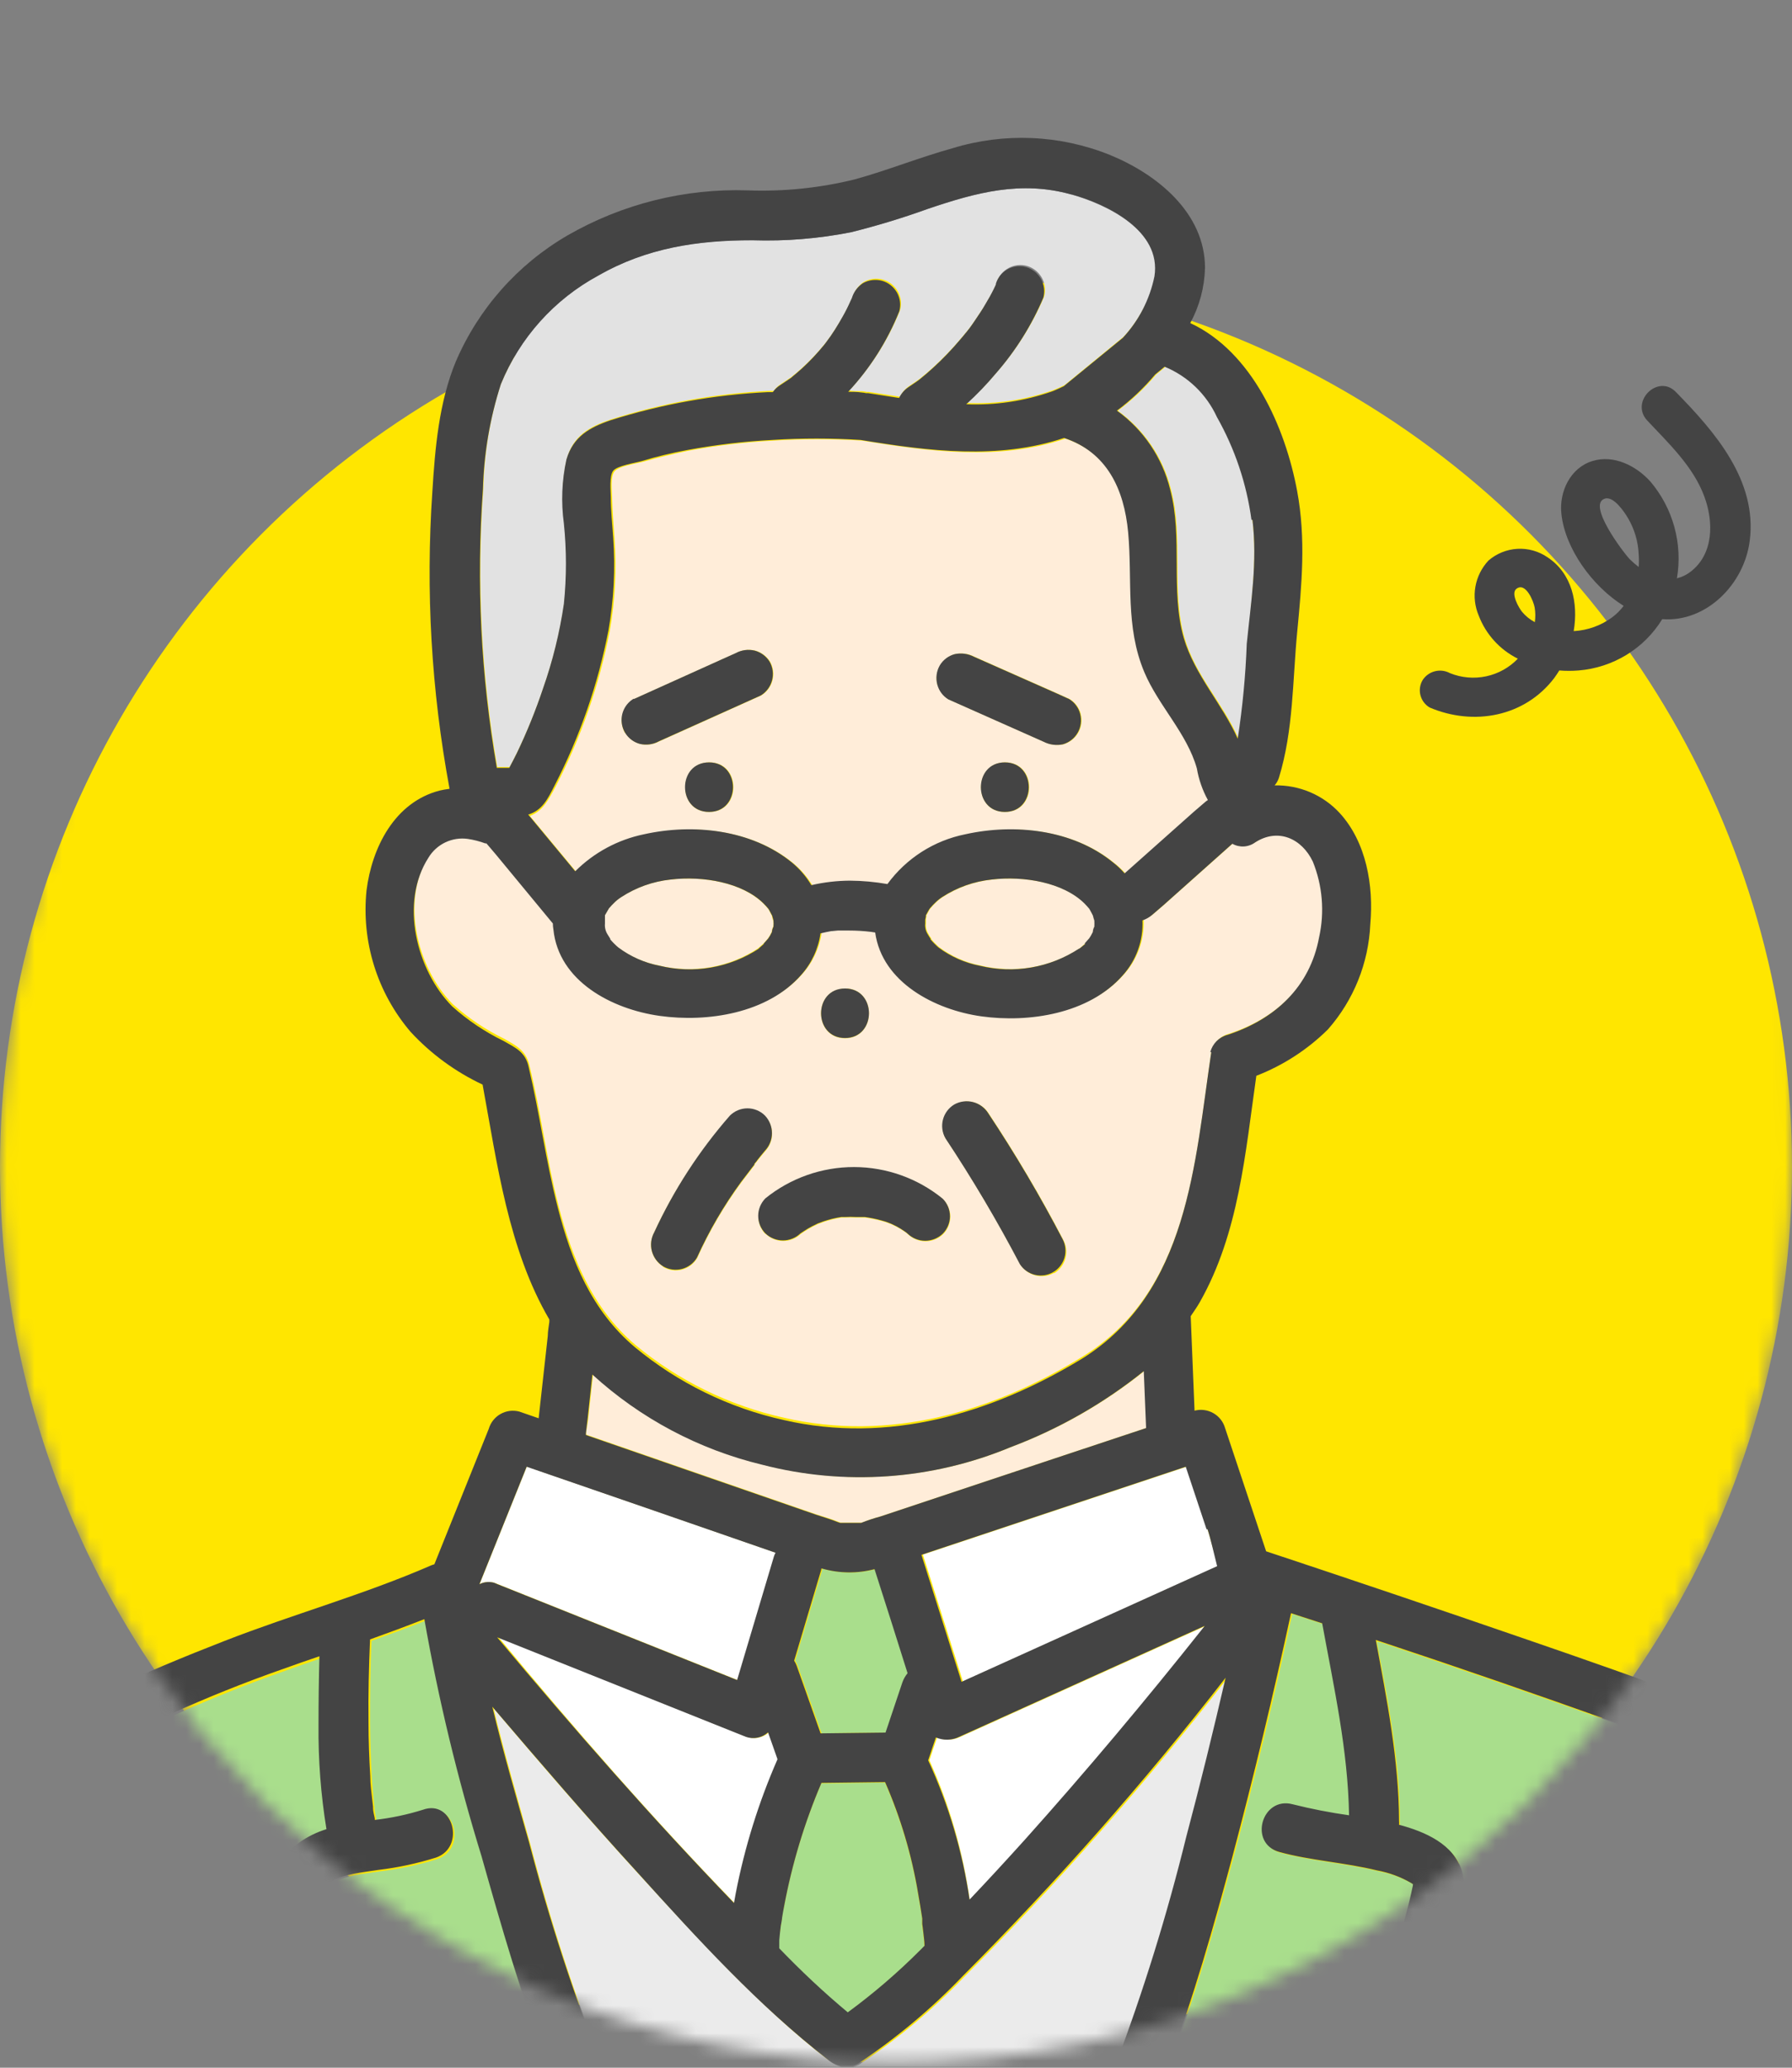
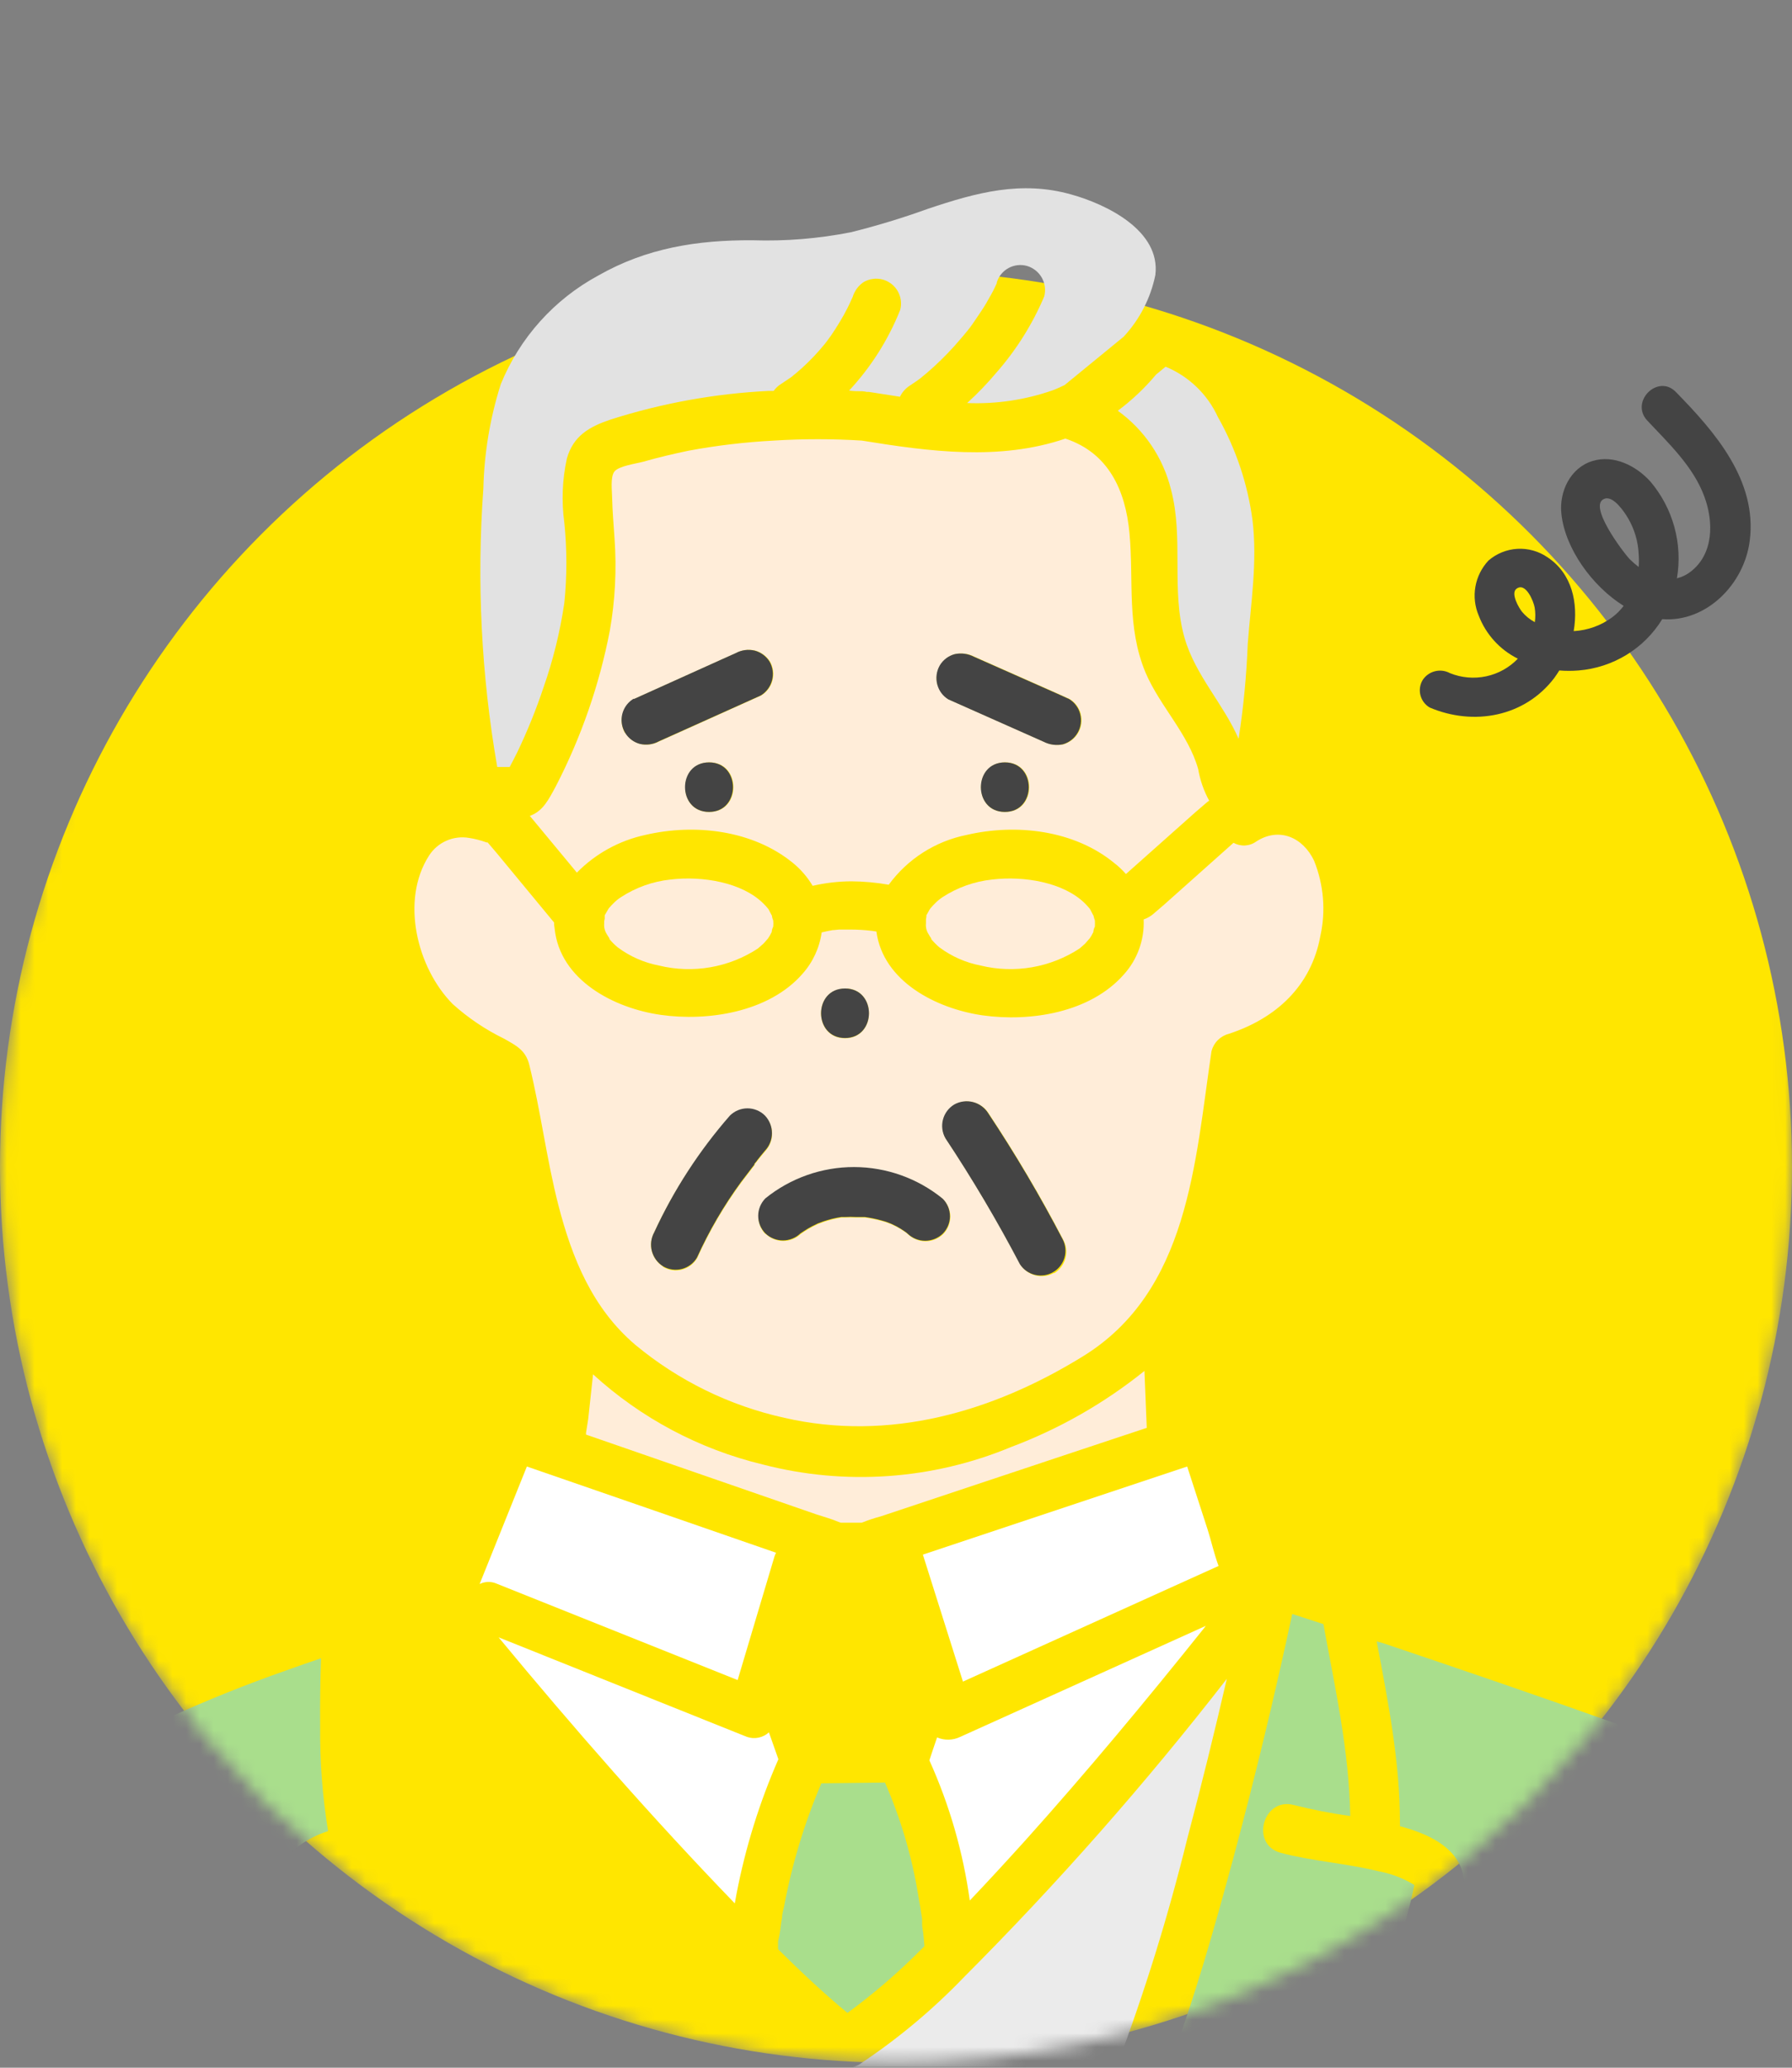
<svg xmlns="http://www.w3.org/2000/svg" width="130" height="150" viewBox="0 0 130 150" fill="none">
  <rect x="0" y="0" width="130" height="150" fill="#808080" stroke="none" />
  <mask id="mask0_1425_745" style="mask-type:alpha" maskUnits="userSpaceOnUse" x="0" y="0" width="130" height="150">
    <path d="M0 84.64C0 120.539 29.102 149.64 65 149.64C100.899 149.64 130 120.539 130 84.64C130 15 130 0.36 65 0.36C29.102 0.36 0 48.742 0 84.64Z" fill="#D9D9D9" />
  </mask>
  <g mask="url(#mask0_1425_745)">
    <circle cx="65" cy="65" r="65" transform="matrix(-1 0 0 1 130 19.64)" fill="#FFE600" />
    <path d="M56.636 139.74C56.636 139.684 56.708 139.237 56.732 139.125C56.732 138.845 56.82 138.566 56.876 138.326C57.449 135.251 58.357 132.248 59.584 129.37L64.201 129.314C65.331 131.9 66.136 134.616 66.598 137.399C66.702 137.998 66.806 138.598 66.894 139.205C66.894 139.309 66.894 139.412 66.894 139.516V139.596C66.894 139.804 66.95 140.012 66.974 140.219C66.998 140.427 67.038 140.866 67.061 141.186L66.782 141.466C65.135 143.121 63.361 144.646 61.477 146.027C59.728 144.573 58.066 143.007 56.444 141.402C56.444 141.21 56.444 141.01 56.444 140.818C56.548 140.435 56.596 140.091 56.636 139.74Z" fill="#A9DE8C" />
    <path d="M54.184 125.999C54.455 126.093 54.746 126.112 55.027 126.055C55.309 125.997 55.569 125.865 55.781 125.672C56.013 126.319 56.245 126.974 56.468 127.621C55.103 130.737 54.087 133.995 53.441 137.335C53.393 137.583 53.353 137.831 53.305 138.078C47.329 131.895 41.649 125.4 36.169 118.777L37.447 119.289L54.184 125.999Z" fill="white" />
    <path d="M69.658 125.999L72.294 124.809L87.473 117.946L87.345 118.114C83.167 123.339 78.877 128.5 74.411 133.477C73.077 134.955 71.727 136.425 70.353 137.871C69.868 134.358 68.88 130.933 67.421 127.701C67.605 127.149 67.788 126.59 67.98 126.039C68.246 126.153 68.534 126.209 68.823 126.202C69.113 126.195 69.397 126.126 69.658 125.999Z" fill="white" />
    <path d="M87.601 110.94C87.848 111.699 88.064 112.69 88.4 113.601L86.243 114.575L69.857 121.989C68.883 118.911 67.913 115.84 66.95 112.778L86.123 106.387L87.601 110.94Z" fill="white" />
    <path d="M42.671 102.943C42.791 101.865 42.903 100.778 43.023 99.7C46.505 102.88 50.734 105.128 55.318 106.235C61.305 107.791 67.637 107.348 73.349 104.972C76.846 103.657 80.111 101.794 83.023 99.452L83.191 103.582L76.48 105.811L63.914 109.997C63.439 110.124 62.972 110.279 62.516 110.461H62.468H62.388C62.084 110.461 61.765 110.461 61.453 110.461H60.998L60.83 110.405C60.327 110.189 59.776 110.037 59.232 109.862L42.512 104.07C42.516 104.027 42.516 103.984 42.512 103.942L42.671 102.943Z" fill="#FFEDD9" />
    <path d="M34.027 60.786C34.461 60.852 34.886 60.962 35.297 61.114H35.377L36.056 61.912L40.195 66.921C40.195 67.069 40.208 67.216 40.235 67.361C40.618 71.108 44.549 73.145 47.944 73.624C51.339 74.103 55.765 73.44 58.202 70.66C58.96 69.816 59.45 68.764 59.608 67.64C59.871 67.576 60.143 67.521 60.407 67.473H60.462L60.87 67.433C61.133 67.433 61.405 67.433 61.669 67.433C62.203 67.432 62.736 67.464 63.267 67.529L63.578 67.576C64.065 71.204 67.924 73.169 71.271 73.656C74.746 74.143 79.085 73.472 81.529 70.692C82.515 69.602 83.031 68.166 82.967 66.698C83.225 66.611 83.464 66.475 83.67 66.298L84.469 65.611L89.486 61.138C89.742 61.282 90.034 61.35 90.327 61.334C90.62 61.316 90.903 61.215 91.14 61.042C92.801 59.971 94.527 60.754 95.326 62.432C96.03 64.173 96.189 66.087 95.781 67.92C95.118 71.523 92.586 73.872 89.142 74.998C88.841 75.076 88.565 75.234 88.345 75.455C88.124 75.675 87.967 75.951 87.888 76.252C86.69 84.305 86.243 93.724 78.477 98.445C71.974 102.44 64.513 104.597 56.907 102.855C52.935 101.978 49.229 100.165 46.098 97.567C42.991 94.93 41.505 91.296 40.506 87.421C39.643 84.066 39.228 80.606 38.397 77.243C38.133 76.18 37.439 75.845 36.568 75.35C35.216 74.691 33.963 73.847 32.845 72.841C30.256 70.229 29.034 65.316 31.127 62.064C31.432 61.59 31.869 61.215 32.385 60.988C32.901 60.761 33.472 60.691 34.027 60.786ZM61.301 71.723C58.984 71.723 58.992 75.318 61.301 75.318C63.61 75.318 63.618 71.707 61.301 71.707V71.723ZM76.48 92.366C76.884 92.12 77.177 91.727 77.296 91.269C77.415 90.811 77.352 90.325 77.119 89.913C75.484 86.777 73.683 83.729 71.727 80.782C71.478 80.379 71.084 80.087 70.626 79.967C70.168 79.846 69.681 79.907 69.266 80.135C68.857 80.378 68.56 80.772 68.439 81.233C68.318 81.693 68.382 82.183 68.619 82.596C70.576 85.544 72.378 88.592 74.02 91.727C74.269 92.121 74.659 92.404 75.11 92.52C75.562 92.636 76.04 92.575 76.448 92.35L76.48 92.366ZM55.549 89.514C55.891 89.841 56.346 90.024 56.819 90.024C57.293 90.024 57.748 89.841 58.09 89.514L58.353 89.338C58.537 89.218 58.721 89.106 58.921 89.003L59.344 88.795L59.751 88.643C60.176 88.5 60.611 88.394 61.054 88.324H61.365C61.602 88.312 61.839 88.312 62.076 88.324C62.3 88.324 62.532 88.324 62.755 88.324L63.011 88.364C63.435 88.435 63.854 88.533 64.265 88.659L64.665 88.811L65.048 88.995C65.237 89.097 65.421 89.209 65.599 89.33L65.759 89.442L65.871 89.538C66.213 89.865 66.668 90.048 67.141 90.048C67.614 90.048 68.069 89.865 68.411 89.538C68.748 89.201 68.937 88.744 68.937 88.268C68.937 87.791 68.748 87.335 68.411 86.998C66.593 85.519 64.32 84.712 61.976 84.712C59.633 84.712 57.36 85.519 55.541 86.998C55.213 87.329 55.026 87.774 55.018 88.24C55.011 88.706 55.184 89.157 55.501 89.498L55.549 89.514ZM48.112 91.911C48.315 92.03 48.54 92.109 48.774 92.141C49.008 92.174 49.246 92.16 49.474 92.101C49.703 92.041 49.917 91.938 50.106 91.795C50.294 91.653 50.453 91.475 50.572 91.272C51.444 89.339 52.515 87.502 53.768 85.791L54.567 84.745L54.734 84.529V84.473C54.79 84.393 54.91 84.249 54.942 84.209C55.126 83.978 55.31 83.746 55.501 83.522C55.827 83.178 56.009 82.722 56.009 82.248C56.009 81.774 55.827 81.318 55.501 80.974C55.163 80.639 54.707 80.451 54.231 80.451C53.755 80.451 53.299 80.639 52.961 80.974C50.724 83.52 48.865 86.375 47.441 89.45C47.228 89.86 47.175 90.334 47.293 90.78C47.411 91.226 47.692 91.612 48.08 91.863L48.112 91.911Z" fill="#FFEDD9" />
    <path d="M43.87 66.633C43.866 66.588 43.866 66.543 43.87 66.498C43.867 66.463 43.867 66.428 43.87 66.394L43.918 66.314L44.093 66.01C44.119 65.975 44.14 65.938 44.157 65.898L44.237 65.811C44.317 65.715 44.405 65.627 44.493 65.539C44.656 65.369 44.838 65.219 45.036 65.092C46.117 64.382 47.353 63.941 48.639 63.805C50.972 63.526 53.832 64.013 55.374 65.539C55.495 65.658 55.609 65.784 55.717 65.914L55.781 66.01C55.829 66.098 55.989 66.434 55.997 66.418C55.997 66.538 56.077 66.737 56.093 66.777C56.109 66.926 56.109 67.076 56.093 67.225C56.03 67.346 55.992 67.48 55.981 67.616C55.897 67.799 55.795 67.973 55.677 68.135C55.813 67.952 55.47 68.375 55.374 68.463C55.278 68.551 54.878 68.894 54.998 68.798C53.95 69.488 52.77 69.955 51.533 70.169C50.296 70.384 49.028 70.341 47.808 70.045C46.719 69.836 45.692 69.383 44.804 68.719C44.59 68.54 44.392 68.342 44.213 68.127V68.079L44.03 67.784C43.875 67.548 43.805 67.266 43.83 66.985C43.827 66.932 43.827 66.878 43.83 66.825C43.846 66.769 43.862 66.697 43.87 66.633Z" fill="#FFEDD9" />
    <path d="M40.323 57.039C42.159 53.488 43.477 49.692 44.237 45.767C44.627 43.555 44.742 41.304 44.581 39.064C44.517 38.074 44.429 37.083 44.405 36.092C44.405 35.629 44.261 34.614 44.573 34.207C44.884 33.8 46.171 33.632 46.658 33.496C47.745 33.184 48.839 32.929 49.941 32.697C51.987 32.317 54.055 32.071 56.133 31.962C58.261 31.829 60.396 31.829 62.524 31.962C67.445 32.761 72.518 33.44 77.287 31.818C80.403 32.849 81.649 35.541 81.937 38.673C82.256 42.148 81.713 45.487 83.111 48.811C84.134 51.207 86.211 53.252 86.922 55.793C87.059 56.596 87.329 57.371 87.721 58.086C87.641 58.135 87.566 58.191 87.497 58.254L86.698 58.941L81.681 63.406C81.426 63.113 81.142 62.846 80.834 62.608C77.918 60.211 73.708 59.731 70.121 60.57C67.853 61.026 65.838 62.314 64.473 64.181C63.574 64.023 62.662 63.94 61.749 63.934C60.808 63.939 59.87 64.049 58.953 64.261C58.579 63.631 58.097 63.072 57.531 62.608C54.607 60.211 50.397 59.731 46.81 60.57C44.925 60.977 43.2 61.927 41.849 63.303L38.437 59.188C39.396 58.845 39.803 57.998 40.323 57.039ZM72.925 58.901C75.242 58.901 75.242 55.306 72.925 55.306C70.609 55.306 70.585 58.901 72.893 58.901H72.925ZM68.036 49.666C68.154 50.112 68.441 50.496 68.835 50.736L69.698 51.12L75.753 53.812C76.182 54.03 76.673 54.095 77.143 53.995C77.601 53.865 77.989 53.56 78.224 53.146C78.458 52.732 78.521 52.242 78.398 51.782C78.281 51.335 77.995 50.951 77.599 50.712L76.736 50.321L70.68 47.636C70.255 47.418 69.766 47.353 69.298 47.453C68.85 47.57 68.463 47.856 68.22 48.252C68.091 48.461 68.006 48.694 67.969 48.937C67.932 49.179 67.944 49.427 68.004 49.666H68.036ZM51.467 58.901C53.784 58.901 53.784 55.306 51.467 55.306C49.15 55.306 49.111 58.901 51.435 58.901H51.467ZM45.364 53.165C45.61 53.557 45.995 53.843 46.442 53.964C46.91 54.076 47.403 54.011 47.824 53.78L48.751 53.364L55.214 50.456C55.622 50.212 55.917 49.818 56.038 49.358C56.159 48.898 56.096 48.409 55.861 47.996C55.615 47.604 55.23 47.318 54.783 47.197C54.315 47.085 53.823 47.15 53.401 47.381L52.474 47.796L46.011 50.712C45.6 50.951 45.299 51.342 45.172 51.8C45.045 52.258 45.102 52.748 45.332 53.165H45.364Z" fill="#FFEDD9" />
    <path d="M47.513 109.598L56.3 112.642C56.251 112.731 56.211 112.825 56.181 112.922C55.297 115.904 54.407 118.889 53.512 121.877L52.714 121.558L35.937 114.847C35.752 114.78 35.556 114.751 35.359 114.762C35.163 114.773 34.971 114.824 34.794 114.911L38.222 106.387L47.513 109.598Z" fill="white" />
-     <path d="M59.648 113.792C60.909 114.158 62.246 114.172 63.514 113.832C64.302 116.346 65.101 118.862 65.911 121.381C65.748 121.579 65.621 121.803 65.535 122.044L64.313 125.687L59.6 125.743L57.874 120.862C57.825 120.725 57.76 120.594 57.682 120.471L59.648 113.872C59.648 113.872 59.64 113.824 59.648 113.792Z" fill="#A9DE8C" />
    <path d="M83.87 27.169L84.557 26.602C86.238 27.295 87.594 28.599 88.352 30.253C89.656 32.557 90.507 35.09 90.86 37.714C91.228 40.75 90.748 43.69 90.517 46.71C90.429 49.016 90.208 51.315 89.854 53.596C88.743 51.047 86.722 48.994 85.939 46.294C84.933 42.811 85.891 39.056 84.948 35.509C84.382 33.207 83.014 31.182 81.09 29.797C82.115 29.032 83.048 28.15 83.87 27.169Z" fill="#E2E2E2" />
    <path d="M67.205 66.498V66.394L67.253 66.314L67.421 66.01C67.448 65.975 67.472 65.938 67.493 65.898L67.572 65.811C67.652 65.715 67.74 65.627 67.828 65.539C67.99 65.371 68.17 65.221 68.363 65.092C69.447 64.382 70.685 63.941 71.974 63.805C74.307 63.526 77.167 64.013 78.709 65.539C78.829 65.659 78.941 65.787 79.052 65.914L79.108 66.01C79.164 66.098 79.316 66.434 79.324 66.418C79.351 66.54 79.386 66.66 79.428 66.777C79.436 66.926 79.436 67.076 79.428 67.225C79.362 67.345 79.323 67.479 79.316 67.616C79.229 67.797 79.128 67.971 79.013 68.135C79.14 67.952 78.797 68.375 78.709 68.463C78.621 68.551 78.213 68.894 78.333 68.798C77.284 69.487 76.105 69.954 74.868 70.168C73.631 70.382 72.363 70.341 71.143 70.045C70.055 69.835 69.028 69.381 68.14 68.719C67.929 68.538 67.734 68.34 67.556 68.127V68.079C67.493 67.984 67.429 67.888 67.373 67.784C67.214 67.549 67.144 67.266 67.173 66.985C67.173 66.897 67.173 66.705 67.173 66.697L67.205 66.498Z" fill="#FFEDD9" />
    <path d="M36.328 27.872C37.702 24.502 40.204 21.715 43.406 19.986C46.905 17.989 50.596 17.406 54.59 17.43C56.986 17.508 59.382 17.312 61.733 16.847C63.625 16.376 65.491 15.808 67.325 15.145C70.848 13.963 74.083 13.084 77.71 14.107C80.267 14.818 84.213 16.727 83.814 19.954C83.472 21.629 82.676 23.177 81.513 24.428L77.231 27.935C76.943 28.071 76.656 28.207 76.352 28.319C74.365 29.012 72.264 29.324 70.161 29.238C70.927 28.542 71.645 27.794 72.31 27.001C73.742 25.363 74.905 23.508 75.753 21.504C75.874 21.045 75.811 20.556 75.576 20.143C75.342 19.729 74.955 19.424 74.499 19.291C74.05 19.167 73.57 19.222 73.161 19.446C72.752 19.67 72.447 20.044 72.31 20.49C72.307 20.508 72.307 20.527 72.31 20.546C72.254 20.658 72.206 20.761 72.158 20.873C72.11 20.985 71.974 21.241 71.87 21.424C71.655 21.816 71.423 22.223 71.175 22.583C70.928 22.942 70.648 23.382 70.376 23.749L70.217 23.949C70.198 23.982 70.174 24.012 70.145 24.037C70.001 24.213 69.857 24.396 69.705 24.564C69.093 25.291 68.434 25.977 67.732 26.617C67.413 26.913 67.077 27.192 66.742 27.464L66.51 27.632L65.991 27.983C65.687 28.18 65.444 28.456 65.287 28.782L63.035 28.431H62.883C62.775 28.406 62.666 28.39 62.555 28.383C62.236 28.383 61.916 28.383 61.597 28.335C63.183 26.632 64.44 24.649 65.303 22.487C65.426 22.028 65.364 21.54 65.129 21.127C64.894 20.715 64.506 20.411 64.049 20.282C63.581 20.155 63.081 20.218 62.659 20.458C62.276 20.714 61.994 21.095 61.86 21.536L61.748 21.776C61.669 21.96 61.581 22.143 61.493 22.319C61.317 22.671 61.125 23.022 60.918 23.358C60.71 23.693 60.526 23.997 60.31 24.308L59.967 24.78L59.823 24.964C59.332 25.566 58.798 26.132 58.225 26.657L57.786 27.041L57.562 27.224C57.442 27.32 57.442 27.328 57.466 27.312L57.139 27.536L56.66 27.855C56.448 27.985 56.266 28.156 56.124 28.359H55.757C51.87 28.551 48.025 29.247 44.317 30.428C42.767 30.947 41.585 31.61 41.121 33.272C40.789 34.797 40.727 36.367 40.938 37.913C41.137 39.852 41.137 41.807 40.938 43.745C40.632 45.832 40.126 47.883 39.428 49.873C38.892 51.477 38.257 53.045 37.526 54.57C37.35 54.93 37.159 55.289 36.975 55.641H36.072C34.912 48.967 34.574 42.177 35.066 35.421C35.127 32.857 35.552 30.316 36.328 27.872Z" fill="#E2E2E2" />
    <path d="M102.636 136.752C102.636 136.712 102.636 136.68 102.636 136.624C102.639 136.667 102.639 136.709 102.636 136.752Z" fill="#A9DE8C" />
-     <path d="M60.159 149.502C60.418 149.708 60.718 149.857 61.038 149.942H43.726C41.659 144.668 39.907 139.277 38.477 133.796C37.582 130.601 36.616 127.269 35.801 123.922C39.252 127.988 42.743 132.023 46.338 135.953C50.668 140.675 55.078 145.556 60.159 149.502Z" fill="#EBEBEB" />
-     <path d="M23.546 137.023C23.458 137.023 23.354 137.095 23.634 136.936L24.009 136.672C25 136.033 26.406 135.937 27.573 135.753C28.987 135.583 30.383 135.284 31.743 134.858C33.916 134.099 32.973 130.624 30.784 131.391C29.649 131.746 28.483 131.993 27.301 132.126C27.305 132.089 27.305 132.052 27.301 132.014C27.253 131.767 27.213 131.519 27.173 131.271V131.215C27.176 131.2 27.176 131.183 27.173 131.168L27.125 130.736C27.061 130.145 27.013 129.546 26.973 128.947C26.893 127.652 26.861 126.35 26.846 125.056C26.846 123.051 26.846 121.062 26.957 119.032C28.276 118.561 29.594 118.074 30.896 117.562C31.92 123.374 33.304 129.115 35.042 134.755C36.472 139.811 37.942 144.996 39.883 149.933H28.276C26.691 146.762 25.322 143.487 24.177 140.131C24.009 139.596 23.858 139.061 23.73 138.533C23.73 138.35 23.65 138.158 23.618 137.966C23.586 137.774 23.618 138.03 23.57 137.591C23.57 137.439 23.57 137.287 23.57 137.143V137.055C23.682 136.999 23.634 137.055 23.57 137.055C23.57 137.055 23.546 136.999 23.546 137.023Z" fill="#A9DE8C" />
-     <path d="M-1.691 135.809C-1.195 134.391 -0.547 133.03 0.242 131.751C0.503 131.34 0.811 130.962 1.161 130.625C2.225 129.859 3.341 129.168 4.5 128.555C9.665 125.627 15.082 123.167 20.686 121.206C21.549 120.894 22.419 120.591 23.29 120.295C23.232 121.946 23.21 123.605 23.226 125.272C23.202 127.806 23.394 130.337 23.802 132.837C23.085 133.06 22.408 133.394 21.796 133.828C19.639 135.386 19.759 137.663 20.366 139.995C21.353 143.425 22.659 146.755 24.265 149.942H-5.534C-5.294 148.823 -5.054 147.713 -4.791 146.594C-3.998 142.934 -2.962 139.332 -1.691 135.809Z" fill="#A9DE8C" />
+     <path d="M-1.691 135.809C-1.195 134.391 -0.547 133.03 0.242 131.751C0.503 131.34 0.811 130.962 1.161 130.625C2.225 129.859 3.341 129.168 4.5 128.555C9.665 125.627 15.082 123.167 20.686 121.206C21.549 120.894 22.419 120.591 23.29 120.295C23.232 121.946 23.21 123.605 23.226 125.272C23.202 127.806 23.394 130.337 23.802 132.837C23.085 133.06 22.408 133.394 21.796 133.828C19.639 135.386 19.759 137.663 20.366 139.995C21.353 143.425 22.659 146.755 24.265 149.942H-5.534C-5.294 148.823 -5.054 147.713 -4.791 146.594Z" fill="#A9DE8C" />
    <path d="M69.929 143.431C76.727 136.618 83.095 129.39 88.999 121.789C88.104 125.656 87.161 129.514 86.139 133.349C84.756 138.978 83.038 144.518 80.994 149.942H61.892C62.038 149.908 62.178 149.854 62.308 149.782C65.075 147.952 67.631 145.822 69.929 143.431Z" fill="#EBEBEB" />
    <path d="M93.744 117.083L96.005 117.818C96.859 122.491 97.874 127.005 97.954 131.743C96.577 131.549 95.212 131.282 93.864 130.944C91.627 130.345 90.668 133.812 92.913 134.411C95.158 135.01 97.658 135.17 99.991 135.745C100.86 135.904 101.696 136.212 102.46 136.656L102.604 136.752C102.604 136.863 102.548 136.855 102.604 136.752C102.284 138.297 101.868 139.82 101.357 141.313C100.496 144.236 99.472 147.109 98.29 149.917H84.796C86.666 144.956 88.112 139.827 89.486 134.738C91.057 128.891 92.476 123.005 93.744 117.083Z" fill="#A9DE8C" />
    <path d="M100.359 119.209C106.047 121.126 111.727 123.068 117.383 125.089C119.532 125.888 121.681 126.623 123.774 127.486C124.478 127.713 125.156 128.015 125.795 128.388C126.917 129.112 127.844 130.1 128.496 131.264C130.405 134.332 131.412 137.927 132.306 141.394C133.041 144.238 133.648 147.106 134.28 149.966H102.076C102.364 149.231 102.644 148.488 102.915 147.753C103.778 145.437 104.585 143.096 105.312 140.731C105.743 139.261 106.486 137.416 106.111 135.866C105.584 133.885 103.435 132.982 101.557 132.479C101.565 132.388 101.565 132.297 101.557 132.207C101.557 127.765 100.694 123.419 99.871 119.073L100.359 119.209Z" fill="#A9DE8C" />
    <path d="M121.574 28.435C124.425 31.347 127.489 34.863 126.934 39.227C126.534 42.39 123.78 45.16 120.587 44.916C119.941 45.969 119.055 46.855 118 47.502C116.945 48.148 115.752 48.538 114.518 48.638C114.052 48.676 113.584 48.676 113.118 48.638C113.002 48.831 112.873 49.017 112.744 49.197C110.596 52.006 106.9 52.681 103.714 51.325C103.383 51.129 103.143 50.811 103.047 50.441C102.95 50.07 103.004 49.676 103.198 49.345C103.402 49.024 103.72 48.793 104.089 48.697C104.458 48.602 104.85 48.649 105.184 48.831C106.016 49.169 106.931 49.25 107.81 49.063C108.689 48.877 109.491 48.43 110.112 47.783C108.806 47.134 107.793 46.019 107.274 44.659C106.992 43.997 106.908 43.268 107.033 42.559C107.158 41.851 107.486 41.194 107.977 40.667C108.564 40.158 109.304 39.858 110.081 39.814C110.858 39.771 111.627 39.988 112.267 40.429C114.047 41.606 114.505 43.753 114.163 45.784C115.181 45.729 116.159 45.376 116.975 44.768C117.282 44.534 117.556 44.26 117.788 43.952C115.498 42.525 113.544 39.787 113.273 37.299C113.086 35.686 113.918 33.925 115.53 33.443C117.072 32.967 118.691 33.79 119.717 34.921C120.534 35.882 121.131 37.009 121.465 38.224C121.799 39.438 121.863 40.711 121.652 41.953C122.011 41.867 122.348 41.704 122.639 41.477C124.322 40.192 124.322 37.865 123.645 36.033C122.845 33.847 121.065 32.176 119.504 30.512C118.22 29.142 120.271 27.098 121.574 28.435ZM111.331 44.068C111.26 43.643 110.686 42.191 110.003 42.718C109.577 43.059 110.196 44.113 110.416 44.383C110.674 44.691 110.989 44.946 111.344 45.135C111.395 44.78 111.39 44.42 111.331 44.068ZM118.878 40.211C118.839 39.292 118.575 38.396 118.111 37.601C117.865 37.177 117.079 35.988 116.44 36.168C115.079 36.554 117.782 40.102 118.233 40.571C118.435 40.772 118.651 40.958 118.878 41.13C118.901 40.824 118.901 40.517 118.878 40.211Z" fill="#444444" />
    <path d="M68.388 86.957C68.724 87.294 68.913 87.751 68.913 88.228C68.913 88.704 68.724 89.161 68.388 89.498C68.046 89.825 67.591 90.008 67.117 90.008C66.644 90.008 66.189 89.825 65.847 89.498L65.735 89.402L65.575 89.29C65.397 89.169 65.213 89.057 65.024 88.955L64.641 88.771L64.241 88.619C63.83 88.493 63.411 88.394 62.987 88.323L62.731 88.284C62.508 88.284 62.276 88.284 62.052 88.284C61.815 88.272 61.578 88.272 61.341 88.284H61.03C60.587 88.353 60.152 88.46 59.727 88.603L59.32 88.755L58.897 88.963C58.697 89.067 58.513 89.178 58.33 89.298L58.066 89.474C57.724 89.801 57.269 89.984 56.796 89.984C56.322 89.984 55.867 89.801 55.525 89.474C55.191 89.136 55.003 88.679 55.003 88.204C55.003 87.728 55.191 87.272 55.525 86.933C57.346 85.46 59.619 84.659 61.961 84.663C64.303 84.668 66.572 85.478 68.388 86.957Z" fill="#444444" />
    <path d="M45.979 50.712L52.442 47.796L53.368 47.381C53.791 47.15 54.283 47.085 54.751 47.197C55.198 47.319 55.583 47.604 55.829 47.996C56.064 48.409 56.127 48.898 56.006 49.358C55.885 49.818 55.59 50.212 55.182 50.456L48.719 53.364L47.792 53.78C47.37 54.011 46.878 54.076 46.41 53.964C46.069 53.87 45.764 53.677 45.532 53.411C45.3 53.144 45.152 52.815 45.106 52.465C45.06 52.114 45.118 51.758 45.273 51.441C45.428 51.123 45.674 50.859 45.979 50.68V50.712Z" fill="#444444" />
    <path d="M69.258 47.453C69.727 47.353 70.215 47.418 70.64 47.637L76.696 50.321L77.559 50.712C77.954 50.951 78.241 51.336 78.358 51.783C78.481 52.242 78.418 52.732 78.184 53.146C77.949 53.56 77.561 53.865 77.103 53.996C76.633 54.096 76.142 54.031 75.713 53.812L69.658 51.12L68.795 50.736C68.401 50.496 68.114 50.112 67.996 49.666C67.869 49.197 67.932 48.698 68.172 48.276C68.413 47.87 68.803 47.575 69.258 47.453Z" fill="#444444" />
    <path d="M52.953 80.926C53.291 80.591 53.748 80.403 54.223 80.403C54.699 80.403 55.155 80.591 55.493 80.926C55.819 81.27 56.001 81.726 56.001 82.2C56.001 82.674 55.819 83.13 55.493 83.474C55.302 83.698 55.118 83.93 54.934 84.161C54.934 84.201 54.782 84.345 54.727 84.425V84.481L54.559 84.697L53.76 85.743C52.508 87.454 51.437 89.291 50.564 91.223C50.445 91.427 50.286 91.605 50.098 91.747C49.91 91.889 49.695 91.993 49.466 92.053C49.238 92.112 49 92.126 48.766 92.093C48.532 92.061 48.307 91.982 48.104 91.862C47.702 91.612 47.412 91.218 47.291 90.761C47.171 90.303 47.23 89.817 47.457 89.402C48.874 86.328 50.725 83.474 52.953 80.926Z" fill="#444444" />
    <path d="M69.234 80.119C69.649 79.89 70.136 79.83 70.594 79.95C71.052 80.071 71.446 80.363 71.695 80.766C73.652 83.713 75.452 86.761 77.088 89.897C77.302 90.306 77.351 90.783 77.224 91.228C77.097 91.672 76.803 92.05 76.404 92.284C76.004 92.517 75.531 92.588 75.081 92.481C74.631 92.374 74.239 92.098 73.988 91.71C72.346 88.576 70.544 85.528 68.587 82.579C68.351 82.166 68.286 81.677 68.407 81.216C68.528 80.756 68.825 80.362 69.234 80.119Z" fill="#444444" />
    <path d="M72.894 55.306C75.21 55.306 75.21 58.901 72.894 58.901C70.577 58.901 70.577 55.306 72.894 55.306Z" fill="#444444" />
    <path d="M61.301 71.707C63.618 71.707 63.618 75.302 61.301 75.302C58.985 75.302 58.985 71.707 61.301 71.707Z" fill="#444444" />
    <path d="M51.435 55.306C53.752 55.306 53.752 58.901 51.435 58.901C49.118 58.901 49.11 55.306 51.435 55.306Z" fill="#444444" />
-     <path d="M-0.58 127.469C4.532 123.874 10.484 121.302 16.284 119.041C21.221 117.115 26.39 115.685 31.255 113.568C31.338 113.532 31.423 113.502 31.511 113.48C32.826 110.205 34.142 106.93 35.457 103.654C35.59 103.198 35.895 102.811 36.309 102.577C36.722 102.342 37.211 102.279 37.67 102.4L39.076 102.887C39.3 100.898 39.516 98.893 39.739 96.912C39.739 96.576 39.811 96.233 39.851 95.897C39.847 95.838 39.847 95.78 39.851 95.721C36.879 90.64 36.065 84.409 35.01 78.681C33.038 77.755 31.263 76.455 29.785 74.854C28.586 73.448 27.684 71.814 27.135 70.049C26.586 68.284 26.4 66.427 26.59 64.588C26.981 61.489 28.619 58.197 31.894 57.351C32.132 57.295 32.371 57.252 32.613 57.223C31.291 50.114 30.872 42.867 31.367 35.653C31.559 32.513 31.846 29.182 33.061 26.242C34.705 22.4 37.542 19.19 41.154 17.087C45.132 14.793 49.673 13.658 54.263 13.811C56.871 13.906 59.479 13.637 62.012 13.012C64.409 12.349 66.718 11.415 69.106 10.752C72.853 9.603 76.88 9.775 80.515 11.239C83.918 12.629 87.417 15.425 87.417 19.443C87.38 20.841 87.014 22.21 86.347 23.438C90.828 25.515 93.241 30.995 94.104 35.637C94.743 39.096 94.439 42.388 94.104 45.855C93.768 49.322 93.84 52.965 92.778 56.424C92.712 56.627 92.606 56.814 92.466 56.975C93.35 56.955 94.228 57.124 95.043 57.469C95.857 57.815 96.588 58.33 97.187 58.98C99.129 61.105 99.656 64.261 99.408 67.041C99.285 69.863 98.2 72.558 96.333 74.678C94.851 76.144 93.083 77.289 91.14 78.042C90.341 83.634 89.877 89.458 87.041 94.459C86.842 94.818 86.602 95.138 86.379 95.481C86.474 97.766 86.567 100.051 86.658 102.336C87.118 102.215 87.606 102.279 88.02 102.513C88.433 102.747 88.739 103.134 88.871 103.59C89.862 106.567 90.855 109.55 91.851 112.538C98.162 114.631 104.46 116.761 110.745 118.929C114.987 120.391 119.229 121.861 123.415 123.459C124.887 123.932 126.312 124.539 127.673 125.272C129.779 126.718 131.439 128.724 132.466 131.064C135.358 136.928 136.509 143.519 137.899 149.886H134.208C133.577 147.026 132.97 144.158 132.235 141.314C131.34 137.847 130.333 134.252 128.424 131.184C127.772 130.019 126.845 129.032 125.724 128.308C125.084 127.935 124.407 127.632 123.702 127.405C121.577 126.566 119.428 125.807 117.311 125.008C111.655 122.987 105.975 121.014 100.287 119.129L99.808 118.969C100.607 123.315 101.477 127.661 101.493 132.103C101.502 132.193 101.502 132.284 101.493 132.374C103.371 132.877 105.488 133.78 106.047 135.761C106.462 137.311 105.72 139.157 105.248 140.627C104.537 143.023 103.73 145.332 102.852 147.649C102.58 148.384 102.3 149.127 102.013 149.862H98.202C99.384 147.053 100.408 144.181 101.27 141.258C101.78 139.765 102.196 138.241 102.516 136.696C102.516 136.808 102.452 136.8 102.516 136.696L102.372 136.6C101.608 136.156 100.773 135.848 99.904 135.689C97.571 135.114 95.11 134.978 92.825 134.355C90.541 133.732 91.539 130.289 93.776 130.888C95.124 131.227 96.49 131.493 97.867 131.687C97.787 126.95 96.772 122.436 95.917 117.762L93.656 117.027C92.378 122.939 90.961 128.824 89.406 134.683C88.032 139.796 86.586 144.925 84.717 149.862H80.906C82.95 144.438 84.668 138.897 86.051 133.269C87.073 129.434 88.016 125.576 88.911 121.709C83.007 129.31 76.639 136.538 69.841 143.351C67.553 145.74 65.007 147.87 62.252 149.702C62.122 149.774 61.982 149.828 61.837 149.862H60.95C60.63 149.778 60.331 149.628 60.071 149.422C54.99 145.476 50.58 140.635 46.25 135.841C42.655 131.911 39.164 127.852 35.713 123.81C36.512 127.157 37.495 130.521 38.389 133.684C39.819 139.165 41.572 144.556 43.638 149.83H39.771C37.83 144.885 36.36 139.7 34.93 134.651C33.193 129.012 31.808 123.27 30.784 117.459C29.482 117.97 28.163 118.458 26.845 118.929C26.758 120.934 26.709 122.923 26.733 124.952C26.733 126.247 26.782 127.549 26.861 128.843C26.861 129.442 26.949 130.041 27.013 130.633L27.061 131.064C27.064 131.08 27.064 131.096 27.061 131.112V131.168C27.061 131.415 27.141 131.663 27.189 131.911C27.193 131.948 27.193 131.985 27.189 132.023C28.371 131.889 29.537 131.643 30.672 131.288C32.861 130.489 33.804 133.996 31.631 134.755C30.271 135.18 28.875 135.48 27.46 135.65C26.326 135.833 24.888 135.929 23.897 136.568L23.522 136.832C23.242 136.992 23.346 136.96 23.434 136.92C23.522 136.88 23.434 136.92 23.434 136.92V137.008C23.434 137.151 23.434 137.303 23.434 137.455C23.434 137.894 23.434 137.535 23.482 137.831C23.53 138.126 23.554 138.214 23.594 138.398C23.722 138.941 23.873 139.476 24.041 139.995C25.186 143.351 26.555 146.626 28.14 149.798H24.145C22.539 146.611 21.234 143.281 20.247 139.852C19.639 137.519 19.52 135.242 21.677 133.684C22.289 133.25 22.965 132.916 23.682 132.694C23.274 130.193 23.082 127.662 23.107 125.128C23.107 123.467 23.128 121.808 23.171 120.151C22.3 120.447 21.429 120.75 20.566 121.062C14.962 123.023 9.545 125.483 4.381 128.412C3.221 129.024 2.105 129.715 1.041 130.481C0.691 130.818 0.383 131.196 0.123 131.607C-0.667 132.886 -1.315 134.247 -1.811 135.666C-3.082 139.188 -4.118 142.791 -4.91 146.451C-5.174 147.569 -5.414 148.679 -5.653 149.798H-9.208C-8.323 144.866 -7.048 140.013 -5.398 135.282C-4.351 132.598 -3.145 129.274 -0.58 127.469ZM102.58 136.752C102.583 136.709 102.583 136.667 102.58 136.624C102.58 136.68 102.58 136.712 102.58 136.752ZM77.719 14.107C74.052 13.084 70.816 13.963 67.333 15.145C65.499 15.808 63.633 16.376 61.741 16.847C59.39 17.312 56.994 17.508 54.599 17.43C50.604 17.43 46.897 17.989 43.414 19.987C40.212 21.715 37.71 24.503 36.336 27.872C35.541 30.334 35.102 32.898 35.034 35.485C34.542 42.241 34.88 49.031 36.041 55.705H36.943C37.127 55.353 37.319 54.994 37.495 54.634C38.225 53.11 38.86 51.541 39.396 49.937C40.095 47.948 40.6 45.896 40.906 43.809C41.105 41.871 41.105 39.916 40.906 37.978C40.695 36.432 40.757 34.861 41.09 33.336C41.585 31.674 42.767 31.011 44.285 30.492C47.984 29.322 51.818 28.634 55.693 28.447H56.061C56.203 28.244 56.385 28.073 56.596 27.944L57.075 27.624L57.403 27.4C57.403 27.4 57.403 27.4 57.499 27.312L57.722 27.129L58.162 26.745C58.734 26.22 59.268 25.654 59.76 25.052L59.903 24.868L60.247 24.396C60.462 24.085 60.662 23.773 60.854 23.446C61.046 23.118 61.254 22.759 61.429 22.407C61.517 22.232 61.605 22.048 61.685 21.864L61.797 21.624C61.93 21.183 62.212 20.802 62.596 20.546C63.017 20.306 63.517 20.243 63.986 20.37C64.443 20.499 64.83 20.802 65.065 21.215C65.3 21.628 65.363 22.116 65.24 22.575C64.377 24.737 63.12 26.72 61.533 28.423C61.853 28.423 62.172 28.423 62.492 28.471C62.602 28.478 62.712 28.494 62.819 28.519H62.971L65.224 28.87C65.38 28.544 65.623 28.268 65.927 28.071L66.446 27.72L66.678 27.552C67.013 27.28 67.349 27.001 67.668 26.705C68.37 26.065 69.029 25.379 69.642 24.652C69.793 24.484 69.937 24.301 70.081 24.125C70.11 24.1 70.135 24.07 70.153 24.037L70.313 23.837C70.593 23.462 70.864 23.038 71.112 22.671C71.359 22.303 71.591 21.872 71.807 21.512C71.911 21.329 71.999 21.145 72.094 20.961C72.19 20.778 72.19 20.746 72.246 20.634C72.243 20.615 72.243 20.596 72.246 20.578C72.383 20.132 72.689 19.758 73.097 19.534C73.506 19.31 73.986 19.255 74.435 19.38C74.891 19.512 75.278 19.817 75.512 20.231C75.747 20.644 75.81 21.133 75.689 21.592C74.841 23.596 73.679 25.451 72.246 27.089C71.582 27.883 70.864 28.63 70.097 29.326C72.2 29.412 74.301 29.1 76.288 28.407C76.592 28.295 76.88 28.159 77.167 28.023L81.449 24.516C82.613 23.265 83.409 21.717 83.75 20.043C84.261 16.727 80.315 14.818 77.758 14.107H77.719ZM36.456 56.36V56.32V56.36ZM55.39 68.463C55.486 68.375 55.829 67.952 55.693 68.136C55.811 67.973 55.913 67.799 55.997 67.616C56.008 67.48 56.046 67.347 56.109 67.225C56.125 67.076 56.125 66.926 56.109 66.778C56.109 66.737 56.045 66.538 56.013 66.418C56.013 66.418 55.845 66.098 55.797 66.011L55.733 65.915C55.625 65.784 55.51 65.659 55.39 65.539C53.848 64.013 50.988 63.526 48.655 63.806C47.369 63.941 46.133 64.382 45.052 65.092C44.854 65.219 44.672 65.369 44.509 65.539C44.421 65.627 44.333 65.715 44.253 65.811L44.173 65.899C44.156 65.938 44.135 65.976 44.109 66.011L43.934 66.314L43.886 66.394C43.883 66.429 43.883 66.463 43.886 66.498C43.882 66.543 43.882 66.588 43.886 66.634C43.886 66.698 43.886 66.769 43.886 66.841C43.882 66.895 43.882 66.948 43.886 67.001C43.86 67.282 43.931 67.564 44.085 67.8L44.269 68.096V68.144C44.448 68.358 44.646 68.556 44.86 68.735C45.748 69.399 46.775 69.853 47.864 70.061C49.084 70.358 50.352 70.4 51.589 70.186C52.826 69.971 54.005 69.505 55.054 68.815C54.934 68.894 55.382 68.511 55.43 68.463H55.39ZM46.714 60.522C50.301 59.723 54.511 60.179 57.435 62.559C58.001 63.024 58.483 63.583 58.857 64.213C59.774 64 60.712 63.891 61.653 63.886C62.566 63.892 63.477 63.975 64.377 64.133C65.742 62.266 67.757 60.977 70.025 60.522C73.612 59.723 77.822 60.179 80.738 62.559C81.046 62.797 81.33 63.065 81.585 63.358L86.602 58.892L87.401 58.205C87.47 58.143 87.545 58.086 87.625 58.038C87.233 57.323 86.963 56.548 86.826 55.745C86.115 53.204 84.038 51.191 83.015 48.763C81.617 45.439 82.16 42.1 81.841 38.625C81.553 35.493 80.307 32.801 77.191 31.77C72.398 33.368 67.349 32.721 62.428 31.914C60.3 31.781 58.165 31.781 56.037 31.914C53.959 32.023 51.891 32.269 49.845 32.649C48.743 32.857 47.648 33.112 46.562 33.448C46.075 33.584 44.756 33.783 44.477 34.159C44.197 34.534 44.301 35.581 44.309 36.044C44.309 37.035 44.421 38.026 44.485 39.016C44.646 41.256 44.531 43.507 44.141 45.719C43.381 49.644 42.063 53.44 40.227 56.991C39.739 57.95 39.332 58.797 38.317 59.092L41.729 63.206C43.093 61.844 44.826 60.911 46.714 60.522ZM78.669 68.463C78.757 68.375 79.101 67.952 78.973 68.136C79.088 67.971 79.189 67.797 79.276 67.616C79.284 67.479 79.322 67.345 79.388 67.225C79.396 67.076 79.396 66.927 79.388 66.778C79.347 66.66 79.312 66.54 79.284 66.418C79.284 66.418 79.124 66.098 79.069 66.011L79.013 65.915C78.901 65.787 78.789 65.659 78.669 65.539C77.127 64.013 74.267 63.526 71.934 63.806C70.646 63.941 69.408 64.382 68.324 65.092C68.13 65.222 67.951 65.372 67.788 65.539C67.701 65.627 67.613 65.715 67.533 65.811L67.453 65.899C67.432 65.938 67.408 65.975 67.381 66.011L67.213 66.314L67.165 66.394V66.498L67.117 66.714C67.117 66.714 67.117 66.913 67.117 67.001C67.088 67.283 67.159 67.565 67.317 67.8C67.373 67.904 67.437 68 67.501 68.096V68.144C67.679 68.356 67.874 68.554 68.084 68.735C68.972 69.398 69.999 69.851 71.088 70.061C72.308 70.357 73.575 70.399 74.812 70.184C76.049 69.97 77.228 69.504 78.278 68.815C78.246 68.894 78.669 68.511 78.741 68.463H78.669ZM90.788 37.714C90.435 35.09 89.584 32.557 88.28 30.252C87.522 28.599 86.166 27.295 84.485 26.602L83.798 27.169C82.978 28.146 82.048 29.026 81.026 29.789C82.95 31.174 84.318 33.199 84.885 35.501C85.827 39.048 84.885 42.803 85.875 46.286C86.674 48.986 88.679 51.079 89.79 53.588C90.141 51.31 90.36 49.013 90.445 46.709C90.748 43.69 91.228 40.75 90.86 37.714H90.788ZM87.8 76.324C87.879 76.022 88.036 75.747 88.257 75.526C88.477 75.306 88.753 75.148 89.055 75.07C92.498 73.944 95.03 71.595 95.694 67.992C96.101 66.159 95.942 64.245 95.238 62.503C94.439 60.826 92.714 60.043 91.052 61.113C90.815 61.287 90.532 61.388 90.239 61.405C89.946 61.422 89.654 61.354 89.398 61.209L84.381 65.683L83.582 66.37C83.376 66.547 83.137 66.683 82.879 66.769C82.944 68.238 82.427 69.673 81.441 70.764C78.997 73.544 74.659 74.215 71.184 73.728C67.836 73.257 63.994 71.275 63.49 67.648L63.179 67.6C62.649 67.536 62.115 67.504 61.581 67.504C61.317 67.504 61.046 67.504 60.782 67.504L60.375 67.544H60.319C60.055 67.592 59.783 67.648 59.52 67.712C59.362 68.836 58.873 69.888 58.114 70.732C55.677 73.512 51.331 74.183 47.856 73.696C44.381 73.209 40.53 71.179 40.147 67.433C40.121 67.288 40.107 67.141 40.107 66.993L35.969 61.984L35.29 61.185H35.21C34.798 61.033 34.373 60.923 33.94 60.858C33.381 60.779 32.812 60.867 32.304 61.11C31.795 61.353 31.369 61.74 31.079 62.224C28.986 65.475 30.209 70.388 32.797 73.001C33.915 74.007 35.168 74.851 36.52 75.509C37.391 76.005 38.118 76.308 38.349 77.403C39.148 80.766 39.596 84.225 40.458 87.581C41.441 91.455 42.927 95.09 46.051 97.726C49.181 100.324 52.887 102.137 56.859 103.015C64.425 104.757 71.887 102.568 78.43 98.605C86.227 93.796 86.658 84.377 87.872 76.324H87.8ZM59.576 113.792C59.576 113.792 59.576 113.848 59.576 113.872L57.611 120.471C57.689 120.594 57.753 120.725 57.802 120.862L59.528 125.743L64.241 125.687L65.463 122.045C65.549 121.803 65.676 121.579 65.839 121.381C65.051 118.868 64.252 116.351 63.442 113.832C62.197 114.159 60.886 114.145 59.648 113.792H59.576ZM59.184 109.877C59.704 110.053 60.255 110.205 60.782 110.421L60.95 110.477H61.405C61.717 110.477 62.036 110.477 62.34 110.477H62.42H62.468C62.924 110.295 63.391 110.14 63.866 110.013L76.432 105.827L83.143 103.598L82.975 99.468C80.064 101.809 76.798 103.673 73.301 104.988C67.589 107.364 61.257 107.807 55.27 106.251C50.686 105.144 46.457 102.896 42.975 99.716C42.855 100.794 42.743 101.881 42.623 102.959L42.504 103.974C42.508 104.016 42.508 104.059 42.504 104.102L59.184 109.877ZM87.529 110.94L86.019 106.402L66.846 112.793C67.815 115.861 68.784 118.932 69.754 122.005L86.139 114.591L88.296 113.616C88.064 112.714 87.848 111.699 87.601 110.94H87.529ZM70.273 137.87C71.647 136.424 72.997 134.955 74.331 133.477C78.797 128.492 83.119 123.339 87.265 118.114L87.393 117.946L72.214 124.809L69.578 125.999C69.317 126.127 69.03 126.197 68.739 126.204C68.448 126.211 68.159 126.155 67.892 126.039C67.701 126.59 67.517 127.149 67.333 127.701C68.82 130.928 69.834 134.354 70.345 137.87H70.273ZM61.485 145.995C63.369 144.614 65.142 143.089 66.79 141.434L67.069 141.154C67.069 140.834 67.013 140.507 66.981 140.187C66.95 139.868 66.926 139.772 66.902 139.564V139.484C66.902 139.38 66.902 139.277 66.902 139.173C66.814 138.565 66.71 137.966 66.606 137.367C66.144 134.584 65.338 131.868 64.209 129.282L59.592 129.338C58.365 132.216 57.457 135.219 56.883 138.294C56.828 138.566 56.78 138.845 56.74 139.093C56.74 139.205 56.652 139.652 56.644 139.708C56.604 140.059 56.556 140.403 56.532 140.754C56.532 140.946 56.532 141.146 56.532 141.338C58.106 142.975 59.767 144.541 61.517 145.995H61.485ZM53.241 138.078C53.289 137.831 53.328 137.583 53.376 137.335C54.023 133.995 55.039 130.737 56.404 127.621C56.181 126.974 55.949 126.319 55.717 125.671C55.505 125.865 55.244 125.997 54.963 126.054C54.682 126.112 54.391 126.093 54.119 125.999L37.343 119.288L36.065 118.777C41.617 125.4 47.297 131.887 53.273 138.078H53.241ZM35.897 114.847L52.673 121.557L53.472 121.877C54.367 118.889 55.257 115.904 56.141 112.921C56.171 112.824 56.211 112.73 56.26 112.642L47.473 109.598L38.206 106.402L34.778 114.926C34.955 114.836 35.148 114.782 35.345 114.768C35.543 114.755 35.742 114.781 35.929 114.847H35.897Z" fill="#444444" />
    <path d="M23.546 137.008C23.674 136.952 23.626 136.984 23.546 137.008V137.008Z" fill="#444444" />
  </g>
</svg>